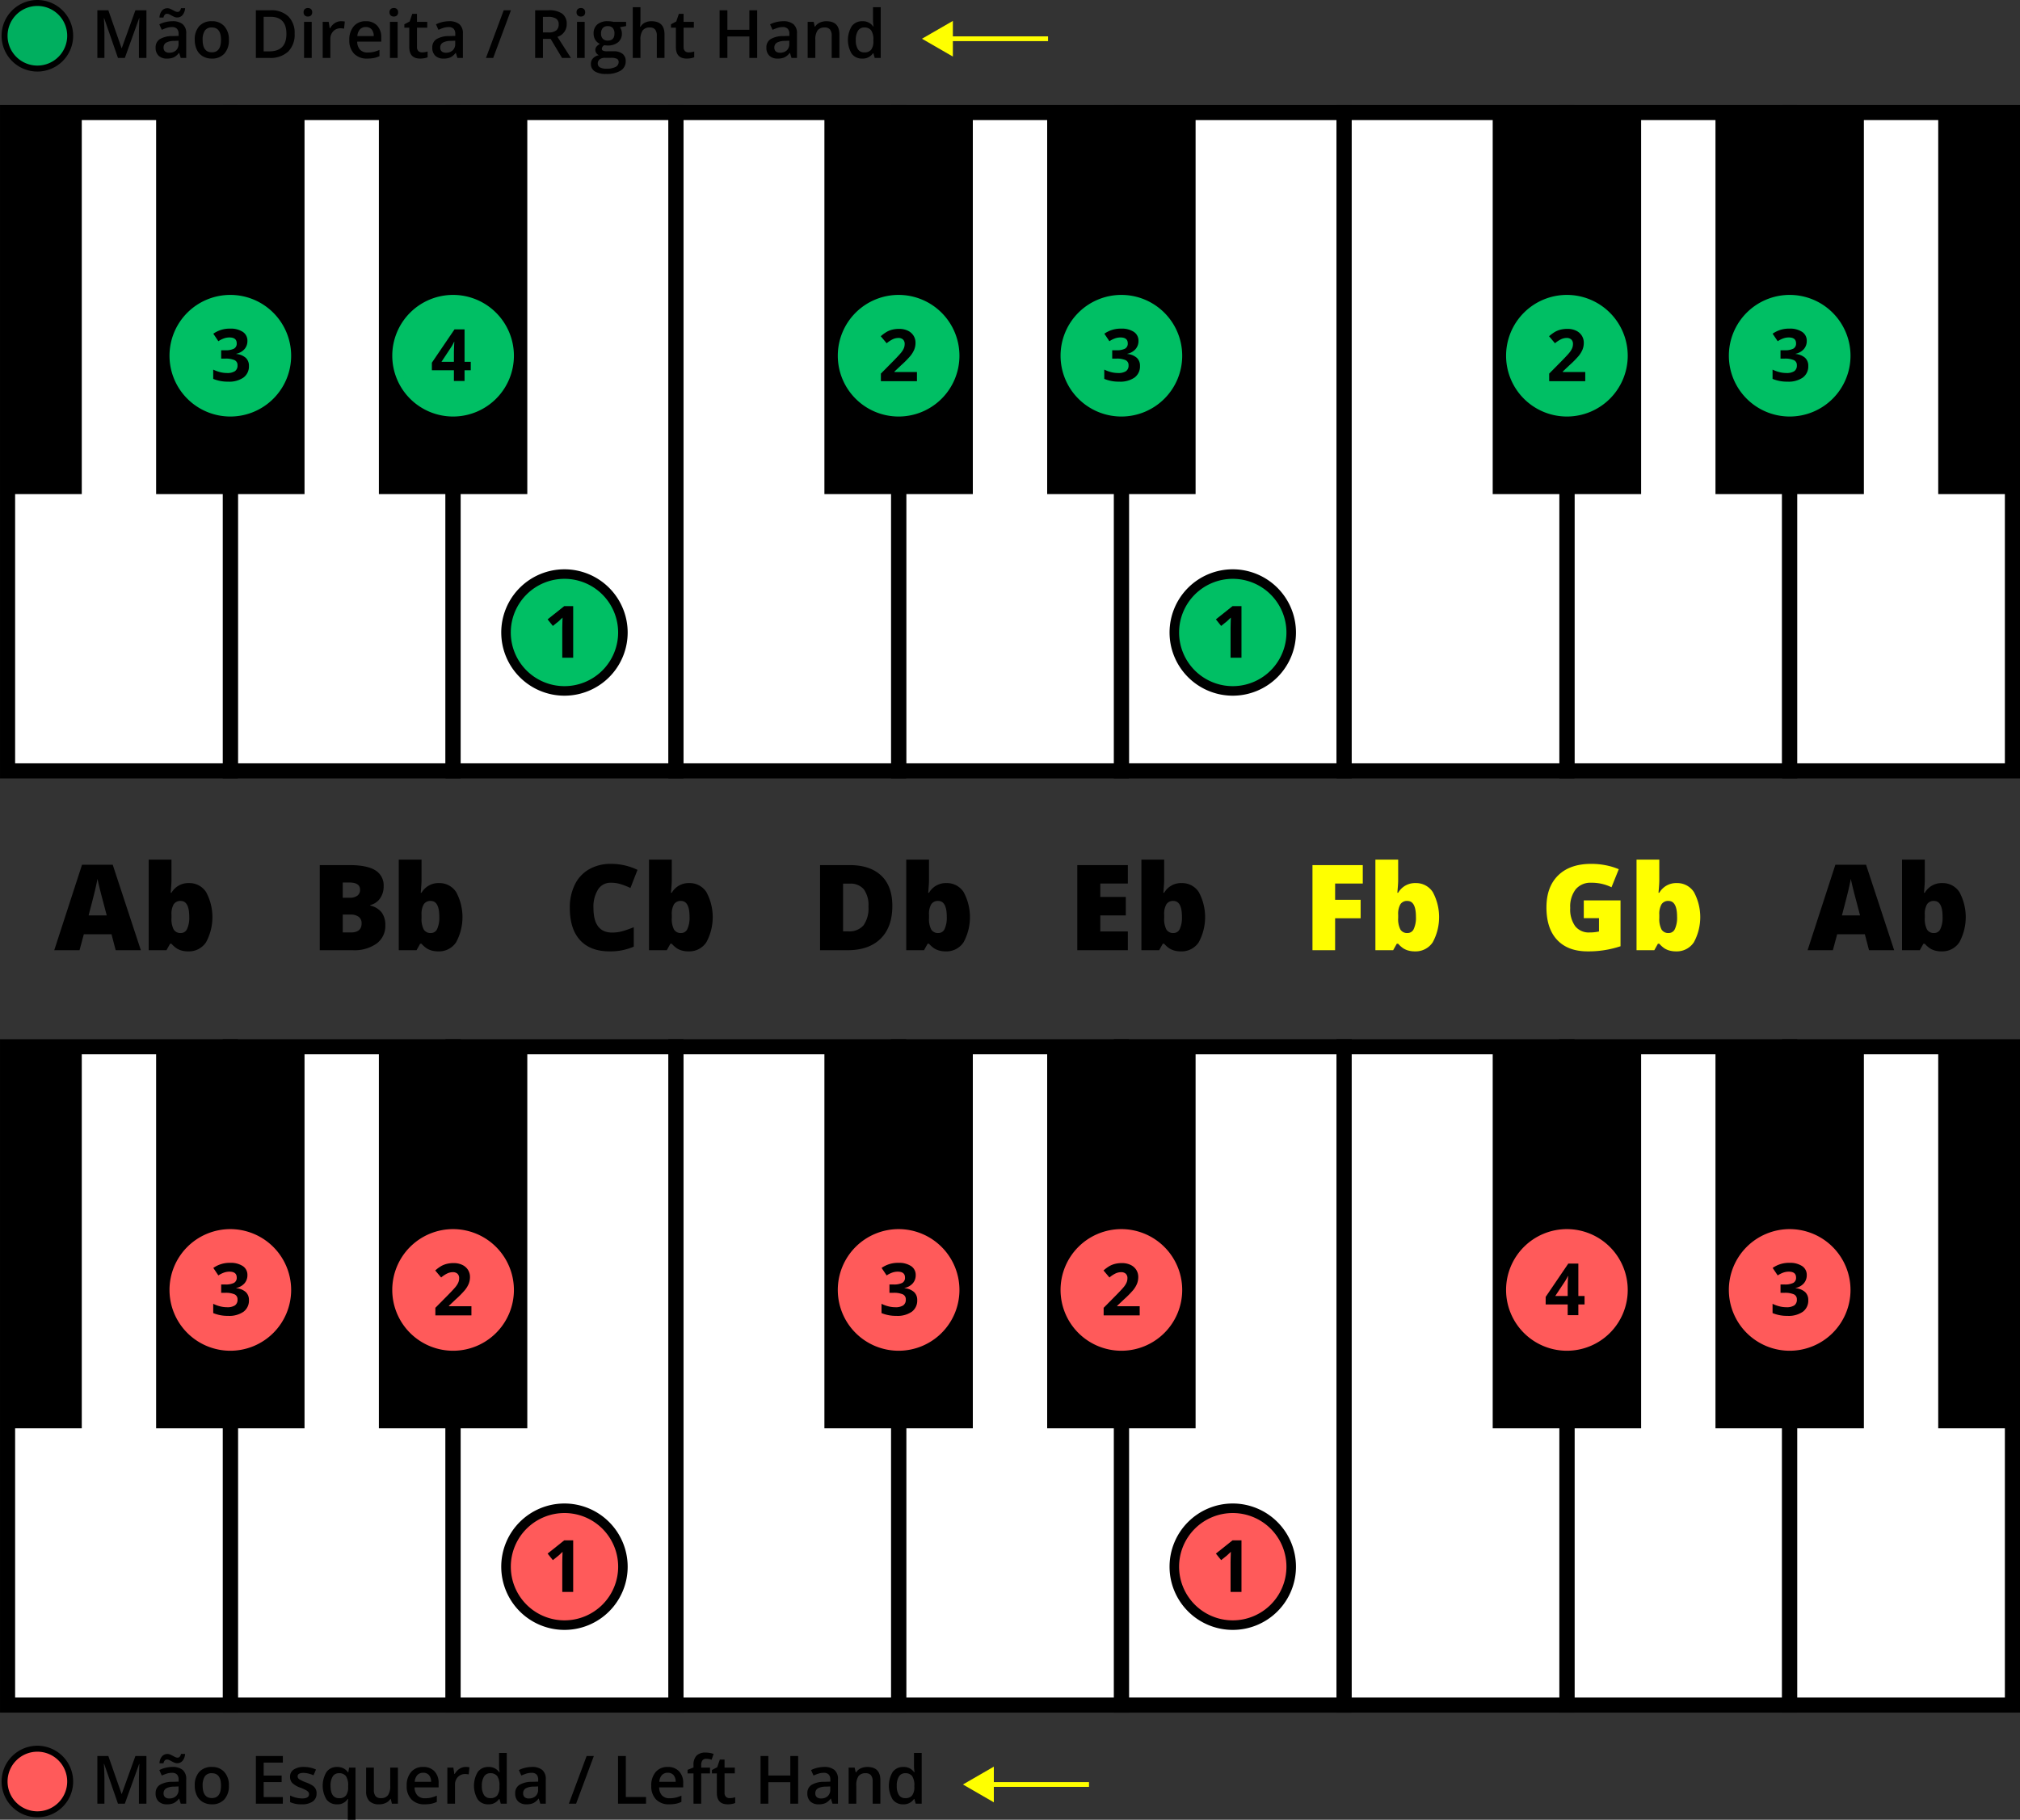
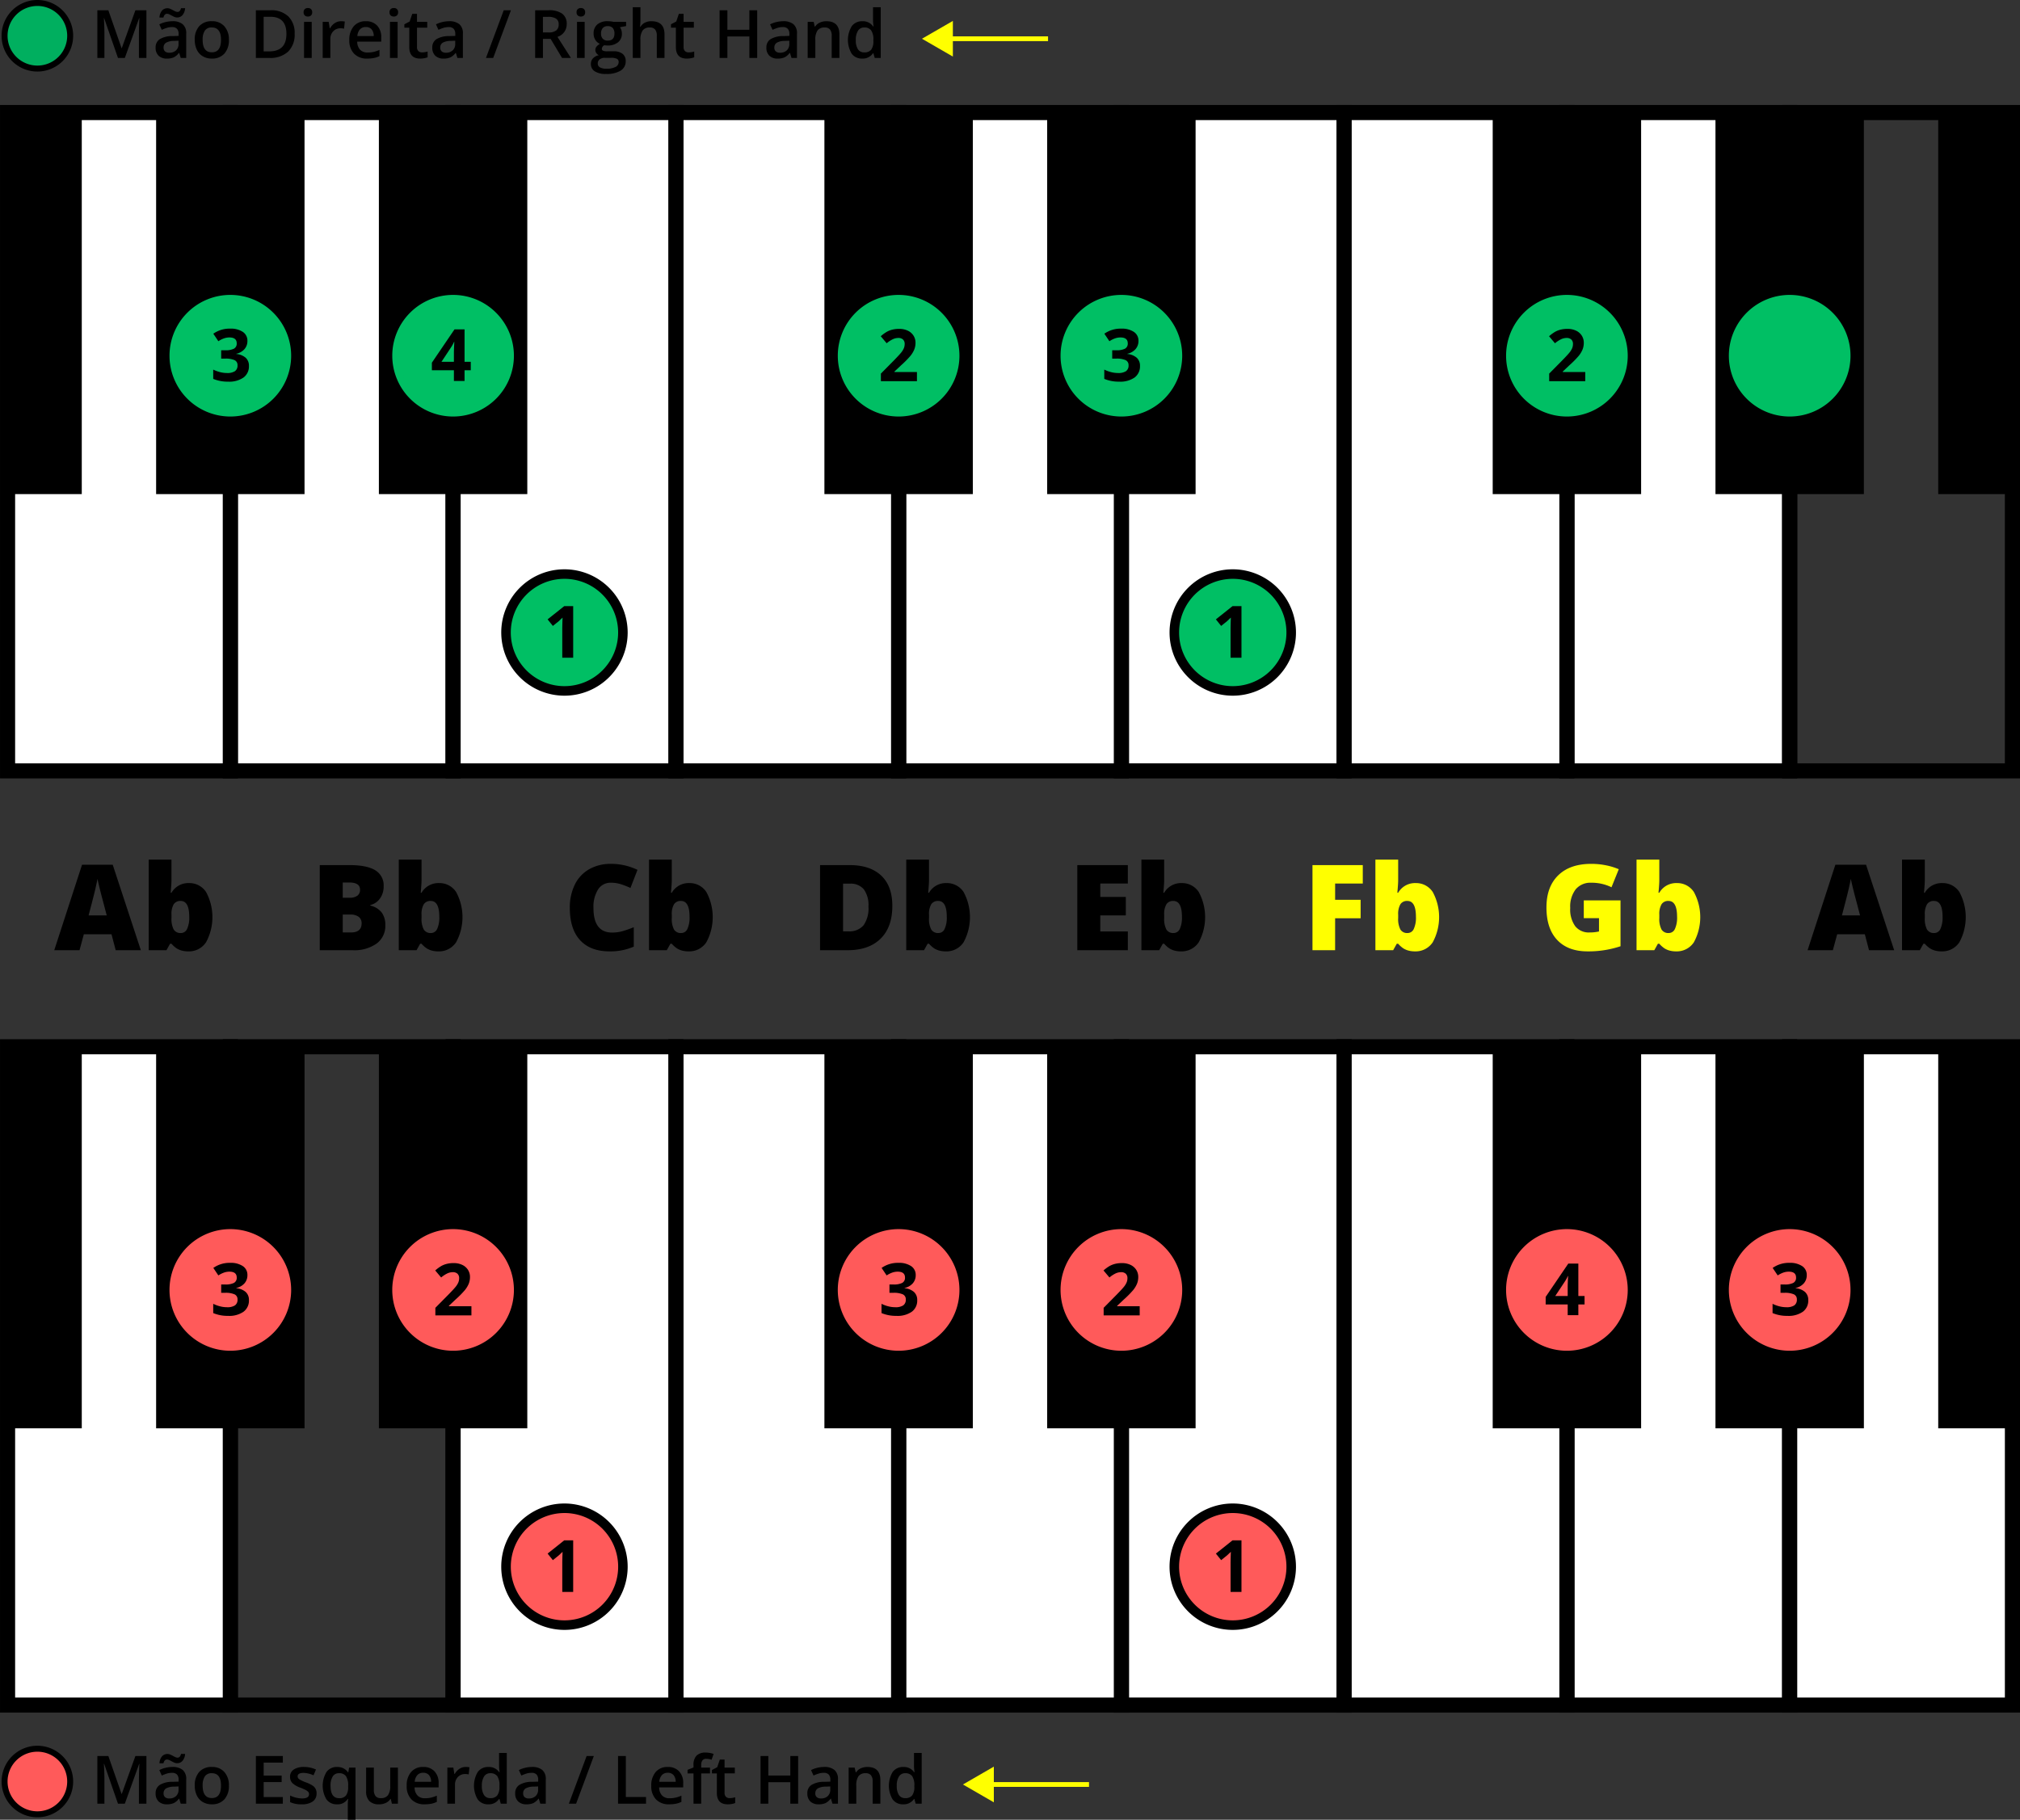
<svg xmlns="http://www.w3.org/2000/svg" width="580" height="522.612">
  <rect width="100%" height="100%" fill="#333333" stroke="none" />
  <g transform="translate(-1357.129 -360.662)">
    <circle cx="9.417" cy="9.417" r="9.417" fill="#ff5a5a" transform="translate(1358.444 862.887)" />
    <path d="M1367.862 863.742a8.561 8.561 0 1 1-8.561 8.561 8.561 8.561 0 0 1 8.561-8.561m0-1.712a10.273 10.273 0 1 0 10.273 10.273 10.285 10.285 0 0 0-10.273-10.273ZM1391 878.667l-3.97-11.432h-.075q.159 2.547.159 4.775v6.657h-2.031v-13.689h3.155l3.8 10.89h.056l3.914-10.89h3.165v13.689h-2.154V871.9q0-1.022.051-2.66t.089-1.985h-.074l-4.111 11.414ZM1409.022 878.667l-.44-1.441h-.075a4.256 4.256 0 0 1-1.507 1.287 4.77 4.77 0 0 1-1.948.342 3.3 3.3 0 0 1-2.384-.824 3.085 3.085 0 0 1-.856-2.332 2.739 2.739 0 0 1 1.189-2.416 6.855 6.855 0 0 1 3.624-.889l1.788-.056v-.553a2.1 2.1 0 0 0-.464-1.484 1.888 1.888 0 0 0-1.436-.491 4.975 4.975 0 0 0-1.527.234 11.562 11.562 0 0 0-1.4.552l-.712-1.573a7.625 7.625 0 0 1 1.845-.669 8.413 8.413 0 0 1 1.891-.23 4.475 4.475 0 0 1 2.982.862 3.372 3.372 0 0 1 1.007 2.706v6.975Zm-1.049-11.62a1.939 1.939 0 0 1-.773-.164c-.253-.109-.5-.23-.744-.365s-.481-.256-.711-.365a1.566 1.566 0 0 0-.665-.164q-.759 0-1.021 1.077h-1.142a3.328 3.328 0 0 1 .725-1.985 2.086 2.086 0 0 1 2.356-.52q.383.164.749.365c.243.135.479.257.706.366a1.529 1.529 0 0 0 .661.164c.492 0 .824-.36.992-1.077h1.171a3.4 3.4 0 0 1-.721 1.961 1.991 1.991 0 0 1-1.583.707Zm-2.228 10.122a2.724 2.724 0 0 0 1.923-.669 2.423 2.423 0 0 0 .727-1.878v-.9l-1.33.056a4.548 4.548 0 0 0-2.262.519 1.579 1.579 0 0 0-.706 1.419 1.379 1.379 0 0 0 .412 1.072 1.766 1.766 0 0 0 1.236.381ZM1422.852 873.471a5.664 5.664 0 0 1-1.3 3.961 4.667 4.667 0 0 1-3.624 1.423 4.963 4.963 0 0 1-2.566-.656 4.3 4.3 0 0 1-1.713-1.882 6.4 6.4 0 0 1-.6-2.846 5.611 5.611 0 0 1 1.293-3.933 4.684 4.684 0 0 1 3.642-1.414 4.562 4.562 0 0 1 3.558 1.447 5.586 5.586 0 0 1 1.31 3.9Zm-7.538 0q0 3.586 2.65 3.586 2.621 0 2.622-3.586 0-3.549-2.64-3.549a2.254 2.254 0 0 0-2.01.918 4.677 4.677 0 0 0-.622 2.631ZM1438.339 878.667h-7.739v-13.689h7.743v1.891h-5.505v3.731h5.159v1.873h-5.159v4.3h5.505ZM1448.021 875.718a2.712 2.712 0 0 1-1.1 2.327 5.292 5.292 0 0 1-3.165.81 7.475 7.475 0 0 1-3.324-.628v-1.9a8.177 8.177 0 0 0 3.4.842q2.031 0 2.032-1.226a.978.978 0 0 0-.224-.656 2.7 2.7 0 0 0-.74-.543 12.964 12.964 0 0 0-1.433-.637 6.62 6.62 0 0 1-2.421-1.385 2.568 2.568 0 0 1-.631-1.8 2.363 2.363 0 0 1 1.071-2.065 5.09 5.09 0 0 1 2.918-.735 8.263 8.263 0 0 1 3.455.74l-.712 1.657a7.688 7.688 0 0 0-2.818-.693q-1.742 0-1.742.993a1 1 0 0 0 .454.824 9.932 9.932 0 0 0 1.981.927 9.1 9.1 0 0 1 1.863.908 2.522 2.522 0 0 1 1.142 2.238ZM1453.873 878.855a3.581 3.581 0 0 1-3.005-1.409 7.658 7.658 0 0 1 .019-7.894 3.632 3.632 0 0 1 3.043-1.428 4.085 4.085 0 0 1 1.745.361 3.67 3.67 0 0 1 1.382 1.184h.075l.243-1.358h1.826v14.963h-2.209v-4.391q0-.413.037-.871c.024-.306.047-.54.066-.7h-.122a3.394 3.394 0 0 1-3.1 1.543Zm.628-1.761a2.332 2.332 0 0 0 1.989-.8 4 4 0 0 0 .6-2.421v-.346a4.724 4.724 0 0 0-.624-2.762 2.33 2.33 0 0 0-2.008-.843 2.02 2.02 0 0 0-1.8.936 4.879 4.879 0 0 0-.618 2.688q.008 3.548 2.46 3.548ZM1469.651 878.667l-.309-1.357h-.112a3.13 3.13 0 0 1-1.307 1.133 4.36 4.36 0 0 1-1.933.412 3.8 3.8 0 0 1-2.809-.937 3.879 3.879 0 0 1-.927-2.837v-6.77h2.219v6.389a2.77 2.77 0 0 0 .487 1.784 1.856 1.856 0 0 0 1.526.595 2.43 2.43 0 0 0 2.036-.829 4.563 4.563 0 0 0 .652-2.776v-5.16h2.209v10.356ZM1479.043 878.855a5.012 5.012 0 0 1-3.779-1.409 5.353 5.353 0 0 1-1.362-3.882 5.87 5.87 0 0 1 1.264-3.989 4.367 4.367 0 0 1 3.474-1.451 4.269 4.269 0 0 1 3.24 1.245 4.765 4.765 0 0 1 1.189 3.428v1.189h-6.9a3.394 3.394 0 0 0 .815 2.317 2.834 2.834 0 0 0 2.163.81 7.945 7.945 0 0 0 1.708-.173 9.03 9.03 0 0 0 1.7-.576v1.789a6.826 6.826 0 0 1-1.629.543 10.008 10.008 0 0 1-1.883.159Zm-.4-9.064a2.207 2.207 0 0 0-1.681.665 3.156 3.156 0 0 0-.753 1.938h4.7a2.871 2.871 0 0 0-.618-1.943 2.116 2.116 0 0 0-1.651-.66ZM1490.822 868.124a5.334 5.334 0 0 1 1.1.094l-.216 2.05a4.161 4.161 0 0 0-.974-.112 2.821 2.821 0 0 0-2.14.861 3.116 3.116 0 0 0-.818 2.238v5.412h-2.2v-10.356h1.723l.29 1.826h.113a4.084 4.084 0 0 1 1.343-1.47 3.193 3.193 0 0 1 1.779-.543ZM1497.33 878.855a3.607 3.607 0 0 1-3.025-1.4 7.7 7.7 0 0 1 .014-7.907 3.64 3.64 0 0 1 3.048-1.419 3.569 3.569 0 0 1 3.109 1.508h.112a13.037 13.037 0 0 1-.159-1.761V864.1h2.21v14.569h-1.723l-.384-1.357h-.1a3.519 3.519 0 0 1-3.102 1.543Zm.59-1.779a2.394 2.394 0 0 0 1.975-.763 4.023 4.023 0 0 0 .637-2.477v-.309a4.644 4.644 0 0 0-.637-2.781 2.364 2.364 0 0 0-1.994-.824 2.024 2.024 0 0 0-1.789.941 4.825 4.825 0 0 0-.627 2.683 4.69 4.69 0 0 0 .609 2.626 2.052 2.052 0 0 0 1.826.904ZM1512.265 878.667l-.441-1.441h-.074a4.258 4.258 0 0 1-1.508 1.287 4.77 4.77 0 0 1-1.948.342 3.3 3.3 0 0 1-2.383-.824 3.084 3.084 0 0 1-.856-2.332 2.739 2.739 0 0 1 1.189-2.416 6.853 6.853 0 0 1 3.623-.889l1.789-.056v-.553a2.1 2.1 0 0 0-.464-1.484 1.889 1.889 0 0 0-1.437-.491 4.968 4.968 0 0 0-1.526.234 11.578 11.578 0 0 0-1.405.552l-.711-1.573a7.616 7.616 0 0 1 1.844-.669 8.428 8.428 0 0 1 1.892-.23 4.472 4.472 0 0 1 2.981.862 3.369 3.369 0 0 1 1.008 2.706v6.975Zm-3.278-1.5a2.727 2.727 0 0 0 1.924-.669 2.426 2.426 0 0 0 .726-1.878v-.9l-1.329.056a4.545 4.545 0 0 0-2.262.519 1.58 1.58 0 0 0-.707 1.419 1.383 1.383 0 0 0 .412 1.072 1.77 1.77 0 0 0 1.236.383ZM1527.639 864.978l-5.093 13.689h-2.079l5.1-13.689ZM1534.587 878.667v-13.689h2.238v11.77h5.8v1.919ZM1549.269 878.855a5.015 5.015 0 0 1-3.779-1.409 5.353 5.353 0 0 1-1.361-3.882 5.871 5.871 0 0 1 1.264-3.989 4.366 4.366 0 0 1 3.474-1.451 4.267 4.267 0 0 1 3.239 1.245 4.765 4.765 0 0 1 1.19 3.428v1.189h-6.9a3.394 3.394 0 0 0 .814 2.317 2.835 2.835 0 0 0 2.163.81 7.937 7.937 0 0 0 1.708-.173 9.036 9.036 0 0 0 1.7-.576v1.789a6.819 6.819 0 0 1-1.63.543 10 10 0 0 1-1.882.159Zm-.4-9.064a2.21 2.21 0 0 0-1.682.665 3.162 3.162 0 0 0-.753 1.938h4.7a2.881 2.881 0 0 0-.618-1.943 2.116 2.116 0 0 0-1.649-.66ZM1560.992 869.978h-2.528v8.689h-2.21v-8.689h-1.7v-1.03l1.7-.674v-.674a3.766 3.766 0 0 1 .862-2.72 3.52 3.52 0 0 1 2.631-.885 7.025 7.025 0 0 1 2.285.384l-.581 1.666a5.1 5.1 0 0 0-1.554-.262 1.267 1.267 0 0 0-1.092.464 2.34 2.34 0 0 0-.341 1.39v.674h2.528ZM1566.611 877.076a5.374 5.374 0 0 0 1.61-.253v1.657a4.344 4.344 0 0 1-.942.267 6.46 6.46 0 0 1-1.193.108q-3.128 0-3.127-3.3v-5.581h-1.414V869l1.517-.805.749-2.191h1.358v2.3h2.949v1.667h-2.949v5.543a1.554 1.554 0 0 0 .4 1.175 1.452 1.452 0 0 0 1.042.387ZM1586.3 878.667h-2.247V872.5h-6.311v6.17h-2.238v-13.692h2.238v5.6h6.311v-5.6h2.247ZM1596.153 878.667l-.441-1.441h-.074a4.259 4.259 0 0 1-1.508 1.287 4.77 4.77 0 0 1-1.948.342 3.3 3.3 0 0 1-2.383-.824 3.085 3.085 0 0 1-.856-2.332 2.739 2.739 0 0 1 1.189-2.416 6.853 6.853 0 0 1 3.623-.889l1.789-.056v-.553a2.1 2.1 0 0 0-.464-1.484 1.889 1.889 0 0 0-1.437-.491 4.969 4.969 0 0 0-1.526.234 11.576 11.576 0 0 0-1.4.552l-.711-1.573a7.6 7.6 0 0 1 1.844-.669 8.428 8.428 0 0 1 1.892-.23 4.472 4.472 0 0 1 2.981.862 3.369 3.369 0 0 1 1.008 2.706v6.975Zm-3.278-1.5a2.727 2.727 0 0 0 1.924-.669 2.426 2.426 0 0 0 .726-1.878v-.9l-1.329.056a4.546 4.546 0 0 0-2.262.519 1.58 1.58 0 0 0-.707 1.419 1.383 1.383 0 0 0 .412 1.072 1.77 1.77 0 0 0 1.236.383ZM1609.908 878.667h-2.21V872.3a2.781 2.781 0 0 0-.483-1.788 1.863 1.863 0 0 0-1.53-.59 2.436 2.436 0 0 0-2.042.824 4.554 4.554 0 0 0-.646 2.762v5.159h-2.2v-10.356h1.723l.309 1.358h.112a3.058 3.058 0 0 1 1.33-1.142 4.458 4.458 0 0 1 1.91-.4q3.726 0 3.727 3.792ZM1616.462 878.855a3.6 3.6 0 0 1-3.024-1.4 7.693 7.693 0 0 1 .013-7.907 3.643 3.643 0 0 1 3.049-1.419 3.567 3.567 0 0 1 3.108 1.508h.113a13.084 13.084 0 0 1-.16-1.761V864.1h2.21v14.569h-1.723l-.384-1.357h-.1a3.519 3.519 0 0 1-3.102 1.543Zm.59-1.779a2.4 2.4 0 0 0 1.976-.763 4.023 4.023 0 0 0 .636-2.477v-.309a4.644 4.644 0 0 0-.636-2.781 2.367 2.367 0 0 0-1.995-.824 2.022 2.022 0 0 0-1.788.941 4.817 4.817 0 0 0-.628 2.683 4.69 4.69 0 0 0 .609 2.626 2.052 2.052 0 0 0 1.826.904Z" />
-     <path fill="#fff" d="M1423.263 661.287h63.962v189.067h-63.962z" />
    <path d="M1489.4 852.525h-68.305v-193.41h68.305Zm-63.962-4.343h59.619V663.458h-59.619Z" />
    <path fill="#fff" d="M1679.11 661.287h63.962v189.067h-63.962z" />
    <path d="M1745.244 852.525h-68.305v-193.41h68.305Zm-63.962-4.343h59.618V663.458h-59.618Z" />
    <path fill="#fff" d="M1807.034 661.287h63.962v189.067h-63.962z" />
    <path d="M1873.168 852.525h-68.3v-193.41h68.3Zm-63.962-4.343h59.618V663.458h-59.618Z" />
    <path fill="#fff" d="M1615.148 661.287h63.962v189.067h-63.962z" />
    <path d="M1681.282 852.525h-68.3v-193.41h68.3Zm-63.962-4.343h59.619V663.458h-59.619Z" />
    <path d="M1657.803 661.287h42.615v109.58h-42.615z" />
    <path fill="#fff" d="M1359.301 661.287h63.962v189.067h-63.962z" />
    <path d="M1425.434 852.525h-68.3v-193.41h68.3Zm-63.961-4.343h59.618V663.458h-59.618Z" />
    <path fill="#fff" d="M1551.186 661.287h63.962v189.067h-63.962z" />
    <path d="M1617.32 852.525h-68.3v-193.41h68.3Zm-63.962-4.343h59.619V663.458h-59.619ZM1401.955 661.287h42.615v109.58h-42.615z" />
    <path fill="#fff" d="M1743.072 661.287h63.962v189.067h-63.962z" />
    <path d="M1809.206 852.525H1740.9v-193.41h68.306Zm-63.962-4.343h59.619V663.458h-59.619Z" />
    <path fill="#fff" d="M1487.225 661.287h63.962v189.067h-63.962z" />
    <path d="M1553.358 852.525h-68.305v-193.41h68.305Zm-63.962-4.343h59.619V663.458H1489.4ZM1785.727 661.287h42.615v109.58h-42.615z" />
    <path d="M1465.917 661.287h42.615v109.58h-42.615zM1593.841 661.287h42.615v109.58h-42.615zM1359.301 661.287h21.307v109.58h-21.307z" />
    <path fill="#fff" d="M1870.996 661.287h63.962v189.067h-63.962z" />
    <path d="M1937.129 852.525h-68.305v-193.41h68.305Zm-63.961-4.343h59.618V663.458h-59.618Z" />
    <path d="M1849.689 661.287h42.615v109.58h-42.615zM1913.65 661.287h21.307v109.58h-21.307z" />
    <circle cx="9.417" cy="9.417" r="9.417" fill="#00af5f" transform="translate(1358.444 361.518)" />
    <path d="M1367.862 362.374a8.561 8.561 0 1 1-8.561 8.561 8.561 8.561 0 0 1 8.561-8.561m0-1.712a10.274 10.274 0 1 0 10.273 10.273 10.285 10.285 0 0 0-10.273-10.273ZM1391 377.3l-3.97-11.433h-.075q.159 2.547.159 4.776v6.657h-2.032v-13.69h3.156l3.8 10.889h.056l3.914-10.889h3.165v13.69h-2.153v-6.77q0-1.02.051-2.659t.089-1.985h-.075l-4.11 11.414ZM1409.021 377.3l-.44-1.442h-.075a4.244 4.244 0 0 1-1.508 1.288 4.763 4.763 0 0 1-1.947.341 3.292 3.292 0 0 1-2.383-.824 3.078 3.078 0 0 1-.857-2.331 2.738 2.738 0 0 1 1.189-2.416 6.858 6.858 0 0 1 3.624-.889l1.788-.057v-.552a2.1 2.1 0 0 0-.463-1.484 1.891 1.891 0 0 0-1.438-.492 5 5 0 0 0-1.526.234 11.508 11.508 0 0 0-1.4.553l-.712-1.573a7.627 7.627 0 0 1 1.845-.67 8.474 8.474 0 0 1 1.891-.229 4.481 4.481 0 0 1 2.982.861 3.373 3.373 0 0 1 1.007 2.706v6.976Zm-1.049-11.62a1.931 1.931 0 0 1-.772-.164q-.379-.164-.745-.365a13.056 13.056 0 0 0-.711-.365 1.563 1.563 0 0 0-.665-.164q-.759 0-1.021 1.077h-1.142a3.331 3.331 0 0 1 .725-1.985 2.013 2.013 0 0 1 1.569-.684 1.989 1.989 0 0 1 .786.164 8.23 8.23 0 0 1 .749.365c.244.135.479.256.707.365a1.529 1.529 0 0 0 .66.164q.739 0 .993-1.077h1.17a3.387 3.387 0 0 1-.721 1.962 1.986 1.986 0 0 1-1.582.706Zm-2.228 10.122a2.728 2.728 0 0 0 1.924-.669 2.432 2.432 0 0 0 .725-1.878v-.9l-1.329.056a4.558 4.558 0 0 0-2.262.52 1.579 1.579 0 0 0-.706 1.419 1.383 1.383 0 0 0 .412 1.072 1.767 1.767 0 0 0 1.236.378ZM1422.851 372.1a5.651 5.651 0 0 1-1.3 3.961 4.664 4.664 0 0 1-3.624 1.423 4.962 4.962 0 0 1-2.565-.655 4.329 4.329 0 0 1-1.714-1.882 6.4 6.4 0 0 1-.6-2.847 5.614 5.614 0 0 1 1.292-3.932 4.686 4.686 0 0 1 3.643-1.414 4.561 4.561 0 0 1 3.558 1.447 5.591 5.591 0 0 1 1.31 3.899Zm-7.538 0q0 3.587 2.65 3.587 2.622 0 2.622-3.587 0-3.547-2.641-3.548a2.249 2.249 0 0 0-2.008.917 4.663 4.663 0 0 0-.623 2.631ZM1441.728 370.323a6.824 6.824 0 0 1-1.882 5.183 7.562 7.562 0 0 1-5.422 1.793h-3.83V363.61h4.233a7 7 0 0 1 5.084 1.76 6.578 6.578 0 0 1 1.817 4.953Zm-2.36.075q0-4.916-4.6-4.916h-1.939v9.935h1.592q4.947 0 4.947-5.017ZM1444.3 364.2a1.216 1.216 0 0 1 .323-.909 1.258 1.258 0 0 1 .922-.318 1.235 1.235 0 0 1 .9.318 1.22 1.22 0 0 1 .323.909 1.2 1.2 0 0 1-.323.884 1.221 1.221 0 0 1-.9.323 1.243 1.243 0 0 1-.922-.323 1.192 1.192 0 0 1-.323-.884Zm2.331 13.1h-2.2v-10.357h2.2ZM1455.033 366.756a5.345 5.345 0 0 1 1.1.093l-.216 2.051a4.148 4.148 0 0 0-.973-.112 2.818 2.818 0 0 0-2.14.861 3.115 3.115 0 0 0-.819 2.238v5.413h-2.2v-10.357h1.723l.29 1.826h.113a4.1 4.1 0 0 1 1.343-1.47 3.2 3.2 0 0 1 1.779-.543ZM1462.571 377.486a5.006 5.006 0 0 1-3.778-1.409 5.346 5.346 0 0 1-1.363-3.881 5.876 5.876 0 0 1 1.264-3.989 4.366 4.366 0 0 1 3.474-1.451 4.269 4.269 0 0 1 3.24 1.245 4.758 4.758 0 0 1 1.189 3.427v1.189h-6.9a3.4 3.4 0 0 0 .815 2.318 2.838 2.838 0 0 0 2.163.81 8.026 8.026 0 0 0 1.709-.173 9.046 9.046 0 0 0 1.7-.576v1.788a6.753 6.753 0 0 1-1.629.543 9.926 9.926 0 0 1-1.884.159Zm-.4-9.063a2.213 2.213 0 0 0-1.681.664 3.173 3.173 0 0 0-.753 1.939h4.7a2.86 2.86 0 0 0-.618-1.943 2.115 2.115 0 0 0-1.651-.66ZM1468.966 364.2a1.22 1.22 0 0 1 .323-.909 1.262 1.262 0 0 1 .923-.318 1.115 1.115 0 0 1 1.226 1.227 1.2 1.2 0 0 1-.323.884 1.219 1.219 0 0 1-.9.323 1.248 1.248 0 0 1-.923-.323 1.2 1.2 0 0 1-.326-.884Zm2.332 13.1h-2.2v-10.357h2.2ZM1478.3 375.707a5.368 5.368 0 0 0 1.61-.252v1.657a4.452 4.452 0 0 1-.941.267 6.553 6.553 0 0 1-1.194.107q-3.127 0-3.127-3.295v-5.581h-1.414v-.974l1.517-.8.749-2.191h1.358v2.3h2.949v1.667h-2.949v5.543a1.553 1.553 0 0 0 .4 1.175 1.448 1.448 0 0 0 1.042.377ZM1488.461 377.3l-.44-1.442h-.075a4.25 4.25 0 0 1-1.507 1.288 4.772 4.772 0 0 1-1.948.341 3.292 3.292 0 0 1-2.383-.824 3.082 3.082 0 0 1-.857-2.331 2.738 2.738 0 0 1 1.189-2.416 6.861 6.861 0 0 1 3.624-.889l1.788-.057v-.552a2.1 2.1 0 0 0-.463-1.484 1.891 1.891 0 0 0-1.437-.492 5 5 0 0 0-1.527.234 11.5 11.5 0 0 0-1.4.553l-.712-1.573a7.641 7.641 0 0 1 1.845-.67 8.474 8.474 0 0 1 1.891-.229 4.483 4.483 0 0 1 2.983.861 3.376 3.376 0 0 1 1.006 2.706v6.976Zm-3.277-1.5a2.728 2.728 0 0 0 1.924-.669 2.429 2.429 0 0 0 .726-1.878v-.9l-1.33.056a4.55 4.55 0 0 0-2.261.52 1.578 1.578 0 0 0-.707 1.419 1.383 1.383 0 0 0 .412 1.072 1.767 1.767 0 0 0 1.236.38ZM1503.836 363.61l-5.094 13.689h-2.078l5.1-13.689ZM1513.022 371.831v5.469h-2.238v-13.69h3.867a6.359 6.359 0 0 1 3.923.992 3.566 3.566 0 0 1 1.274 3 3.745 3.745 0 0 1-2.66 3.642l3.868 6.058h-2.547l-3.278-5.468Zm0-1.854h1.554a3.544 3.544 0 0 0 2.266-.581 2.106 2.106 0 0 0 .7-1.723 1.855 1.855 0 0 0-.758-1.666 4.162 4.162 0 0 0-2.285-.506h-1.479ZM1522.675 364.2a1.216 1.216 0 0 1 .324-.909 1.258 1.258 0 0 1 .922-.318 1.232 1.232 0 0 1 .9.318 1.216 1.216 0 0 1 .323.909 1.191 1.191 0 0 1-.323.884 1.219 1.219 0 0 1-.9.323 1.243 1.243 0 0 1-.922-.323 1.192 1.192 0 0 1-.324-.884Zm2.332 13.1h-2.2v-10.357h2.2ZM1536.9 366.943v1.208l-1.77.328a2.883 2.883 0 0 1 .4.8 3.205 3.205 0 0 1 .159 1.011 3.1 3.1 0 0 1-1.1 2.519 4.623 4.623 0 0 1-3.043.918 4.926 4.926 0 0 1-.9-.075 1.237 1.237 0 0 0-.712 1.03.571.571 0 0 0 .333.533 2.863 2.863 0 0 0 1.222.178h1.807a4.018 4.018 0 0 1 2.6.731 2.572 2.572 0 0 1 .889 2.107 3.065 3.065 0 0 1-1.451 2.715 7.64 7.64 0 0 1-4.195.955 5.78 5.78 0 0 1-3.23-.749 2.422 2.422 0 0 1-1.115-2.135 2.275 2.275 0 0 1 .6-1.606 3.232 3.232 0 0 1 1.69-.9 1.658 1.658 0 0 1-.725-.6 1.522 1.522 0 0 1-.286-.876 1.5 1.5 0 0 1 .328-.983 3.775 3.775 0 0 1 .974-.8 2.879 2.879 0 0 1-1.306-1.128 3.32 3.32 0 0 1-.5-1.831 3.283 3.283 0 0 1 1.062-2.612 4.47 4.47 0 0 1 3.029-.927 7.319 7.319 0 0 1 .923.061 6.036 6.036 0 0 1 .725.126Zm-8.137 11.967a1.211 1.211 0 0 0 .641 1.1 3.526 3.526 0 0 0 1.8.384 5.454 5.454 0 0 0 2.678-.515 1.545 1.545 0 0 0 .88-1.367 1.028 1.028 0 0 0-.482-.96 3.885 3.885 0 0 0-1.794-.285h-1.666a2.338 2.338 0 0 0-1.5.445 1.458 1.458 0 0 0-.558 1.198Zm.945-8.615a2.086 2.086 0 0 0 .5 1.5 1.894 1.894 0 0 0 1.438.525q1.909 0 1.91-2.041a2.315 2.315 0 0 0-.473-1.559 1.794 1.794 0 0 0-1.437-.548 1.853 1.853 0 0 0-1.447.543 2.28 2.28 0 0 0-.492 1.585ZM1547.929 377.3h-2.21v-6.367a2.782 2.782 0 0 0-.482-1.788 1.863 1.863 0 0 0-1.531-.59 2.432 2.432 0 0 0-2.037.828 4.568 4.568 0 0 0-.65 2.777v5.14h-2.2v-14.57h2.2v3.7a17.261 17.261 0 0 1-.113 1.9h.141a3.047 3.047 0 0 1 1.25-1.161 4.021 4.021 0 0 1 1.868-.412q3.763 0 3.764 3.792ZM1554.849 375.707a5.368 5.368 0 0 0 1.61-.252v1.657a4.452 4.452 0 0 1-.941.267 6.553 6.553 0 0 1-1.194.107q-3.127 0-3.127-3.295v-5.581h-1.414v-.974l1.517-.8.749-2.191h1.358v2.3h2.949v1.667h-2.949v5.543a1.553 1.553 0 0 0 .4 1.175 1.448 1.448 0 0 0 1.042.377ZM1574.54 377.3h-2.247v-6.17h-6.311v6.17h-2.238v-13.69h2.238v5.6h6.311v-5.6h2.247ZM1584.391 377.3l-.441-1.442h-.074a4.244 4.244 0 0 1-1.508 1.288 4.768 4.768 0 0 1-1.948.341 3.294 3.294 0 0 1-2.383-.824 3.082 3.082 0 0 1-.856-2.331 2.738 2.738 0 0 1 1.189-2.416 6.855 6.855 0 0 1 3.624-.889l1.788-.057v-.552a2.1 2.1 0 0 0-.464-1.484 1.889 1.889 0 0 0-1.437-.492 5 5 0 0 0-1.526.234 11.6 11.6 0 0 0-1.405.553l-.711-1.573a7.634 7.634 0 0 1 1.844-.67 8.489 8.489 0 0 1 1.892-.229 4.481 4.481 0 0 1 2.982.861 3.373 3.373 0 0 1 1.007 2.706v6.976Zm-3.278-1.5a2.729 2.729 0 0 0 1.925-.669 2.432 2.432 0 0 0 .725-1.878v-.9l-1.329.056a4.558 4.558 0 0 0-2.262.52 1.58 1.58 0 0 0-.707 1.419 1.383 1.383 0 0 0 .412 1.072 1.771 1.771 0 0 0 1.236.38ZM1598.146 377.3h-2.21v-6.367a2.787 2.787 0 0 0-.482-1.788 1.863 1.863 0 0 0-1.531-.59 2.436 2.436 0 0 0-2.042.824 4.554 4.554 0 0 0-.646 2.762v5.159h-2.2v-10.357h1.723l.309 1.358h.112a3.066 3.066 0 0 1 1.33-1.143 4.457 4.457 0 0 1 1.91-.4q3.726 0 3.727 3.792ZM1604.7 377.486a3.605 3.605 0 0 1-3.024-1.4 7.7 7.7 0 0 1 .014-7.908 3.642 3.642 0 0 1 3.048-1.418 3.569 3.569 0 0 1 3.108 1.507h.113a13.075 13.075 0 0 1-.16-1.76v-3.777h2.21v14.57h-1.723l-.384-1.358h-.1a3.518 3.518 0 0 1-3.102 1.544Zm.59-1.779a2.4 2.4 0 0 0 1.976-.763 4.014 4.014 0 0 0 .636-2.476v-.309a4.645 4.645 0 0 0-.636-2.781 2.365 2.365 0 0 0-1.995-.824 2.021 2.021 0 0 0-1.788.941 4.812 4.812 0 0 0-.628 2.682 4.7 4.7 0 0 0 .609 2.627 2.054 2.054 0 0 0 1.826.903Z" />
    <path fill="#fff" d="M1423.263 392.984h63.962v189.067h-63.962z" />
    <path d="M1489.4 584.223h-68.305v-193.41h68.305Zm-63.962-4.344h59.619V395.155h-59.619Z" />
    <path fill="#fff" d="M1679.11 392.984h63.962v189.067h-63.962z" />
    <path d="M1745.244 584.223h-68.305v-193.41h68.305Zm-63.962-4.344h59.618V395.155h-59.618Z" />
    <path fill="#fff" d="M1807.034 392.984h63.962v189.067h-63.962z" />
    <path d="M1873.168 584.223h-68.3v-193.41h68.3Zm-63.962-4.344h59.618V395.155h-59.618Z" />
    <path fill="#fff" d="M1615.148 392.984h63.962v189.067h-63.962z" />
    <path d="M1681.282 584.223h-68.3v-193.41h68.3Zm-63.962-4.344h59.619V395.155h-59.619Z" />
    <path d="M1657.803 392.984h42.615v109.58h-42.615z" />
    <path fill="#fff" d="M1359.301 392.984h63.962v189.067h-63.962z" />
    <path d="M1425.434 584.223h-68.3v-193.41h68.3Zm-63.961-4.344h59.618V395.155h-59.618Z" />
    <path fill="#fff" d="M1551.186 392.984h63.962v189.067h-63.962z" />
    <path d="M1617.32 584.223h-68.3v-193.41h68.3Zm-63.962-4.344h59.619V395.155h-59.619ZM1401.955 392.984h42.615v109.58h-42.615z" />
    <path fill="#fff" d="M1743.072 392.984h63.962v189.067h-63.962z" />
    <path d="M1809.206 584.223H1740.9v-193.41h68.306Zm-63.962-4.344h59.619V395.155h-59.619Z" />
    <path fill="#fff" d="M1487.225 392.984h63.962v189.067h-63.962z" />
    <path d="M1553.358 584.223h-68.305v-193.41h68.305Zm-63.962-4.344h59.619V395.155H1489.4ZM1785.727 392.984h42.615v109.58h-42.615z" />
    <path d="M1465.917 392.984h42.615v109.58h-42.615zM1593.841 392.984h42.615v109.58h-42.615zM1359.301 392.984h21.307v109.58h-21.307z" />
-     <path fill="#fff" d="M1870.996 392.984h63.962v189.067h-63.962z" />
    <path d="M1937.129 584.223h-68.305v-193.41h68.305Zm-63.961-4.344h59.618V395.155h-59.618Z" />
    <path d="M1849.689 392.984h42.615v109.58h-42.615zM1913.65 392.984h21.307v109.58h-21.307zM1893.778 633.557l-1.2-4.581h-7.943l-1.237 4.581h-7.257l7.976-24.546h8.812l8.071 24.546Zm-2.575-10-1.053-4.013q-.367-1.336-.9-3.461t-.693-3.043q-.151.853-.594 2.809t-1.963 7.709ZM1914.83 614.278a5.693 5.693 0 0 1 4.907 2.592 15.147 15.147 0 0 1-.016 14.405 5.87 5.87 0 0 1-5.092 2.617 7.048 7.048 0 0 1-1.873-.226 5.5 5.5 0 0 1-1.462-.627 7.624 7.624 0 0 1-1.5-1.338h-.4l-1.036 1.856h-5.1V607.54h6.538v5.886q0 1.053-.234 3.628h.234a5.577 5.577 0 0 1 5.033-2.776Zm-2.391 5.134a2.237 2.237 0 0 0-2.007.953 5.5 5.5 0 0 0-.635 2.993v.919a6.542 6.542 0 0 0 .635 3.336 2.26 2.26 0 0 0 2.073 1.012 1.929 1.929 0 0 0 1.773-1.179 7.681 7.681 0 0 0 .619-3.47q.003-4.565-2.458-4.564Z" />
    <path fill="#ff0" d="M1811.877 619.244h10.551v13.176a29 29 0 0 1-9.447 1.472q-5.652 0-8.737-3.278t-3.084-9.346q0-5.919 3.377-9.213t9.464-3.294a21 21 0 0 1 4.355.434 18.484 18.484 0 0 1 3.571 1.1l-2.09 5.183a12.938 12.938 0 0 0-5.8-1.3 5.517 5.517 0 0 0-4.473 1.882 8.141 8.141 0 0 0-1.579 5.375 8.237 8.237 0 0 0 1.43 5.225 4.954 4.954 0 0 0 4.121 1.8 12.082 12.082 0 0 0 2.709-.285v-3.829h-4.365ZM1838.6 614.278a5.692 5.692 0 0 1 4.907 2.592 15.14 15.14 0 0 1-.016 14.405 5.87 5.87 0 0 1-5.092 2.617 7.034 7.034 0 0 1-1.872-.226 5.507 5.507 0 0 1-1.463-.627 7.68 7.68 0 0 1-1.5-1.338h-.4l-1.037 1.856h-5.1V607.54h6.538v5.886q0 1.053-.234 3.628h.234a5.577 5.577 0 0 1 5.033-2.776Zm-2.391 5.134a2.235 2.235 0 0 0-2.006.953 5.494 5.494 0 0 0-.636 2.993v.919a6.53 6.53 0 0 0 .636 3.336 2.259 2.259 0 0 0 2.073 1.012 1.928 1.928 0 0 0 1.772-1.179 7.681 7.681 0 0 0 .619-3.47q-.003-4.565-2.461-4.564ZM1740.477 633.557h-6.5v-24.445h14.446v5.3h-7.942v4.665h7.324v5.3h-7.324ZM1763.618 614.278a5.7 5.7 0 0 1 4.908 2.592 15.147 15.147 0 0 1-.016 14.405 5.872 5.872 0 0 1-5.092 2.617 7.046 7.046 0 0 1-1.873-.226 5.52 5.52 0 0 1-1.463-.627 7.648 7.648 0 0 1-1.5-1.338h-.4l-1.036 1.856h-5.1V607.54h6.538v5.886q0 1.053-.235 3.628h.235a5.577 5.577 0 0 1 5.032-2.776Zm-2.391 5.134a2.235 2.235 0 0 0-2.006.953 5.5 5.5 0 0 0-.635 2.993v.919a6.543 6.543 0 0 0 .635 3.336 2.259 2.259 0 0 0 2.073 1.012 1.931 1.931 0 0 0 1.773-1.179 7.682 7.682 0 0 0 .618-3.47q0-4.565-2.458-4.564Z" />
    <path d="M1680.965 633.557h-14.513v-24.445h14.513v5.3h-7.909v3.846h7.324v5.3h-7.324v4.615h7.909ZM1696.432 614.278a5.692 5.692 0 0 1 4.907 2.592 15.147 15.147 0 0 1-.016 14.405 5.869 5.869 0 0 1-5.092 2.617 7.048 7.048 0 0 1-1.873-.226 5.5 5.5 0 0 1-1.462-.627 7.621 7.621 0 0 1-1.5-1.338h-.4l-1.036 1.856h-5.1V607.54h6.538v5.886q0 1.053-.234 3.628h.234a5.577 5.577 0 0 1 5.033-2.776Zm-2.391 5.134a2.237 2.237 0 0 0-2.007.953 5.5 5.5 0 0 0-.635 2.993v.919a6.541 6.541 0 0 0 .635 3.336 2.26 2.26 0 0 0 2.074 1.012 1.929 1.929 0 0 0 1.772-1.179 7.681 7.681 0 0 0 .619-3.47q.001-4.565-2.458-4.564ZM1613.344 620.816q0 6.12-3.369 9.431t-9.473 3.31h-7.909v-24.445h8.461q5.885 0 9.088 3.009t3.202 8.695Zm-6.856.234a7.769 7.769 0 0 0-1.329-4.982 4.918 4.918 0 0 0-4.038-1.622h-1.921v13.694h1.471a5.331 5.331 0 0 0 4.415-1.747 8.445 8.445 0 0 0 1.402-5.343ZM1628.91 614.278a5.7 5.7 0 0 1 4.908 2.592 15.147 15.147 0 0 1-.016 14.405 5.871 5.871 0 0 1-5.092 2.617 7.048 7.048 0 0 1-1.873-.226 5.52 5.52 0 0 1-1.463-.627 7.648 7.648 0 0 1-1.5-1.338h-.4l-1.036 1.856h-5.1V607.54h6.538v5.886q0 1.053-.235 3.628h.235a5.577 5.577 0 0 1 5.032-2.776Zm-2.391 5.134a2.235 2.235 0 0 0-2.006.953 5.5 5.5 0 0 0-.635 2.993v.919a6.543 6.543 0 0 0 .635 3.336 2.259 2.259 0 0 0 2.073 1.012 1.931 1.931 0 0 0 1.773-1.179 7.682 7.682 0 0 0 .618-3.47q0-4.565-2.458-4.564ZM1532.53 614.178a4.212 4.212 0 0 0-3.679 1.931 9.326 9.326 0 0 0-1.321 5.326q0 7.056 5.367 7.056a11.033 11.033 0 0 0 3.144-.451 31.415 31.415 0 0 0 3.06-1.087v5.584a16.935 16.935 0 0 1-6.923 1.355q-5.535 0-8.486-3.211t-2.951-9.28a14.8 14.8 0 0 1 1.43-6.671 10.219 10.219 0 0 1 4.114-4.422 12.406 12.406 0 0 1 6.311-1.547 17.394 17.394 0 0 1 7.575 1.722l-2.023 5.2a22.883 22.883 0 0 0-2.709-1.07 9.462 9.462 0 0 0-2.909-.435ZM1555.052 614.278a5.692 5.692 0 0 1 4.907 2.592 15.139 15.139 0 0 1-.016 14.405 5.869 5.869 0 0 1-5.091 2.617 7.043 7.043 0 0 1-1.873-.226 5.507 5.507 0 0 1-1.463-.627 7.68 7.68 0 0 1-1.5-1.338h-.4l-1.037 1.856h-5.1V607.54h6.537v5.886q0 1.053-.234 3.628h.234a5.577 5.577 0 0 1 5.033-2.776Zm-2.391 5.134a2.235 2.235 0 0 0-2.006.953 5.5 5.5 0 0 0-.636 2.993v.919a6.539 6.539 0 0 0 .636 3.336 2.259 2.259 0 0 0 2.073 1.012 1.928 1.928 0 0 0 1.772-1.179 7.681 7.681 0 0 0 .619-3.47q0-4.565-2.458-4.564ZM1448.94 609.112h8.527q4.983 0 7.4 1.479a5.018 5.018 0 0 1 2.416 4.607 5.824 5.824 0 0 1-1.053 3.511 4.7 4.7 0 0 1-2.776 1.873v.167a5.69 5.69 0 0 1 3.294 2.007 6.054 6.054 0 0 1 1.02 3.645 6.244 6.244 0 0 1-2.5 5.242 10.946 10.946 0 0 1-6.813 1.914h-9.514Zm6.6 9.38h1.99a3.6 3.6 0 0 0 2.2-.585 2.04 2.04 0 0 0 .777-1.739q0-2.057-3.11-2.057h-1.856Zm0 4.832v5.134h2.325q3.093 0 3.093-2.609a2.247 2.247 0 0 0-.827-1.873 3.82 3.82 0 0 0-2.4-.652ZM1483.2 614.278a5.7 5.7 0 0 1 4.908 2.592 15.143 15.143 0 0 1-.017 14.405 5.869 5.869 0 0 1-5.091 2.617 7.043 7.043 0 0 1-1.873-.226 5.524 5.524 0 0 1-1.463-.627 7.68 7.68 0 0 1-1.5-1.338h-.4l-1.037 1.856h-5.1V607.54h6.537v5.886q0 1.053-.234 3.628h.234a5.58 5.58 0 0 1 5.033-2.776Zm-2.391 5.134a2.235 2.235 0 0 0-2.006.953 5.5 5.5 0 0 0-.636 2.993v.919a6.541 6.541 0 0 0 .636 3.336 2.259 2.259 0 0 0 2.073 1.012 1.931 1.931 0 0 0 1.773-1.179 7.683 7.683 0 0 0 .618-3.47q0-4.565-2.458-4.564ZM1390.347 633.557l-1.2-4.581h-7.947l-1.237 4.581h-7.257l7.976-24.546h8.812l8.076 24.546Zm-2.575-10-1.053-4.013q-.367-1.336-.9-3.461t-.693-3.043q-.151.853-.594 2.809t-1.965 7.708ZM1411.4 614.278a5.692 5.692 0 0 1 4.907 2.592 15.147 15.147 0 0 1-.016 14.405 5.87 5.87 0 0 1-5.092 2.617 7.048 7.048 0 0 1-1.873-.226 5.5 5.5 0 0 1-1.462-.627 7.621 7.621 0 0 1-1.5-1.338h-.4l-1.037 1.856h-5.1V607.54h6.538v5.886q0 1.053-.234 3.628h.234a5.577 5.577 0 0 1 5.033-2.776Zm-2.391 5.134a2.237 2.237 0 0 0-2.007.953 5.5 5.5 0 0 0-.635 2.993v.919a6.542 6.542 0 0 0 .635 3.336 2.26 2.26 0 0 0 2.074 1.012 1.929 1.929 0 0 0 1.772-1.179 7.681 7.681 0 0 0 .619-3.47q-.001-4.565-2.459-4.564Z" />
    <path fill="#fff" d="M1633.617 873.157h36.197" />
    <path fill="#ff0" d="M1640.989 872.472h28.826v1.37h-28.826z" />
    <path fill="#ff0" d="m1642.488 878.28-8.871-5.122 8.871-5.123Z" />
    <circle cx="16.437" cy="16.437" r="16.437" fill="#ff5a5a" transform="translate(1854.558 714.686)" />
    <path fill="#ff5a5a" d="M1871 715.714a15.41 15.41 0 1 1-15.41 15.41 15.41 15.41 0 0 1 15.41-15.41m0-2.055a17.465 17.465 0 1 0 17.464 17.465A17.484 17.484 0 0 0 1871 713.659Z" />
    <path d="M1875.9 726.87a3.487 3.487 0 0 1-.84 2.361 4.368 4.368 0 0 1-2.361 1.338v.06a4.723 4.723 0 0 1 2.715 1.09 3.05 3.05 0 0 1 .922 2.335 3.956 3.956 0 0 1-1.55 3.329 7.146 7.146 0 0 1-4.428 1.19 10.745 10.745 0 0 1-4.276-.8v-2.665a9.6 9.6 0 0 0 1.9.709 7.945 7.945 0 0 0 2.046.274 3.979 3.979 0 0 0 2.291-.527 1.936 1.936 0 0 0 .739-1.692 1.526 1.526 0 0 0-.851-1.479 6.289 6.289 0 0 0-2.716-.436h-1.124v-2.4h1.145a5.32 5.32 0 0 0 2.518-.452 1.628 1.628 0 0 0 .8-1.545q0-1.682-2.109-1.682a4.8 4.8 0 0 0-1.484.244 7.251 7.251 0 0 0-1.676.84l-1.45-2.158a8.056 8.056 0 0 1 4.834-1.459 6.245 6.245 0 0 1 3.632.932 2.99 2.99 0 0 1 1.323 2.593Z" />
    <circle cx="16.437" cy="16.437" r="16.437" fill="#ff5a5a" transform="translate(1790.597 714.686)" />
    <path fill="#ff5a5a" d="M1807.034 715.714a15.41 15.41 0 1 1-15.41 15.41 15.41 15.41 0 0 1 15.41-15.41m0-2.055a17.465 17.465 0 1 0 17.464 17.465 17.484 17.484 0 0 0-17.464-17.465Z" />
    <path d="M1812.1 735.3h-1.783v3.07h-3.06v-3.07h-6.323v-2.179l6.495-9.564h2.888v9.311h1.783Zm-4.843-2.432v-2.513q0-.629.05-1.824c.035-.8.061-1.26.082-1.388h-.082a11.331 11.331 0 0 1-.9 1.621l-2.716 4.1Z" />
    <circle cx="16.779" cy="16.779" r="16.779" fill="#ff5a5a" transform="translate(1694.312 793.831)" />
    <path d="M1711.091 795.2a15.41 15.41 0 1 1-15.41 15.409 15.409 15.409 0 0 1 15.41-15.409m0-2.74a18.15 18.15 0 1 0 18.149 18.149 18.17 18.17 0 0 0-18.149-18.149Z" />
    <path d="M1713.592 817.859h-3.131v-8.573l.03-1.408.051-1.54q-.78.78-1.084 1.023l-1.7 1.368-1.51-1.885 4.772-3.8h2.574Z" />
    <circle cx="16.437" cy="16.437" r="16.437" fill="#ff5a5a" transform="translate(1662.673 714.686)" />
    <path fill="#ff5a5a" d="M1679.11 715.714a15.41 15.41 0 1 1-15.409 15.41 15.41 15.41 0 0 1 15.409-15.41m0-2.055a17.465 17.465 0 1 0 17.465 17.465 17.484 17.484 0 0 0-17.465-17.465Z" />
    <path d="M1684.373 738.437h-10.355v-2.178l3.718-3.76q1.653-1.691 2.159-2.345a5.161 5.161 0 0 0 .729-1.212 3.073 3.073 0 0 0 .223-1.155 1.685 1.685 0 0 0-.491-1.327 1.908 1.908 0 0 0-1.312-.436 3.764 3.764 0 0 0-1.672.4 8.572 8.572 0 0 0-1.692 1.125l-1.7-2.017a11.122 11.122 0 0 1 1.813-1.318 6.663 6.663 0 0 1 1.571-.592 8.017 8.017 0 0 1 1.9-.207 5.637 5.637 0 0 1 2.452.506 3.916 3.916 0 0 1 1.652 1.418 3.776 3.776 0 0 1 .587 2.088 5.125 5.125 0 0 1-.359 1.92 7.379 7.379 0 0 1-1.115 1.839 27.381 27.381 0 0 1-2.66 2.685l-1.905 1.794v.142h6.454Z" />
    <circle cx="16.437" cy="16.437" r="16.437" fill="#ff5a5a" transform="translate(1598.711 714.686)" />
    <path fill="#ff5a5a" d="M1615.148 715.714a15.41 15.41 0 1 1-15.409 15.41 15.41 15.41 0 0 1 15.409-15.41m0-2.055a17.465 17.465 0 1 0 17.465 17.465 17.484 17.484 0 0 0-17.465-17.465Z" />
    <path d="M1620.055 726.87a3.483 3.483 0 0 1-.841 2.361 4.36 4.36 0 0 1-2.361 1.338v.06a4.726 4.726 0 0 1 2.716 1.09 3.054 3.054 0 0 1 .922 2.335 3.959 3.959 0 0 1-1.55 3.329 7.148 7.148 0 0 1-4.429 1.19 10.74 10.74 0 0 1-4.275-.8v-2.665a9.57 9.57 0 0 0 1.894.709 7.953 7.953 0 0 0 2.047.274 3.976 3.976 0 0 0 2.29-.527 1.933 1.933 0 0 0 .74-1.692 1.527 1.527 0 0 0-.852-1.479 6.283 6.283 0 0 0-2.715-.436h-1.125v-2.4h1.145a5.317 5.317 0 0 0 2.518-.452 1.625 1.625 0 0 0 .8-1.545q0-1.682-2.107-1.682a4.8 4.8 0 0 0-1.484.244 7.28 7.28 0 0 0-1.678.84l-1.448-2.158a8.056 8.056 0 0 1 4.833-1.459 6.249 6.249 0 0 1 3.633.932 2.991 2.991 0 0 1 1.327 2.593Z" />
    <circle cx="16.779" cy="16.779" r="16.779" fill="#ff5a5a" transform="translate(1502.426 793.831)" />
    <path d="M1519.2 795.2a15.41 15.41 0 1 1-15.4 15.41 15.409 15.409 0 0 1 15.4-15.41m0-2.74a18.15 18.15 0 1 0 18.15 18.149 18.17 18.17 0 0 0-18.15-18.149Z" />
    <path d="M1521.706 817.859h-3.13v-8.573l.03-1.408.05-1.54q-.78.78-1.084 1.023l-1.7 1.368-1.509-1.885 4.772-3.8h2.573Z" />
    <circle cx="16.437" cy="16.437" r="16.437" fill="#ff5a5a" transform="translate(1470.788 714.686)" />
-     <path fill="#ff5a5a" d="M1487.225 715.714a15.41 15.41 0 1 1-15.41 15.41 15.409 15.409 0 0 1 15.41-15.41m0-2.055a17.465 17.465 0 1 0 17.464 17.465 17.485 17.485 0 0 0-17.464-17.465Z" />
+     <path fill="#ff5a5a" d="M1487.225 715.714a15.41 15.41 0 1 1-15.41 15.41 15.409 15.409 0 0 1 15.41-15.41m0-2.055a17.465 17.465 0 1 0 17.464 17.465 17.485 17.485 0 0 0-17.464-17.465" />
    <path d="M1492.488 738.437h-10.355v-2.178l3.718-3.76q1.652-1.691 2.159-2.345a5.2 5.2 0 0 0 .729-1.212 3.073 3.073 0 0 0 .223-1.155 1.682 1.682 0 0 0-.492-1.327 1.907 1.907 0 0 0-1.312-.436 3.77 3.77 0 0 0-1.672.4 8.605 8.605 0 0 0-1.692 1.125l-1.7-2.017a11.164 11.164 0 0 1 1.814-1.318 6.658 6.658 0 0 1 1.57-.592 8.033 8.033 0 0 1 1.906-.207 5.632 5.632 0 0 1 2.451.506 3.916 3.916 0 0 1 1.652 1.418 3.768 3.768 0 0 1 .588 2.088 5.126 5.126 0 0 1-.36 1.92 7.374 7.374 0 0 1-1.114 1.839 27.381 27.381 0 0 1-2.66 2.685l-1.906 1.794v.142h6.455Z" />
    <circle cx="16.437" cy="16.437" r="16.437" fill="#ff5a5a" transform="translate(1406.826 714.686)" />
    <path fill="#ff5a5a" d="M1423.263 715.714a15.41 15.41 0 1 1-15.41 15.41 15.409 15.409 0 0 1 15.41-15.41m0-2.055a17.465 17.465 0 1 0 17.464 17.465 17.485 17.485 0 0 0-17.464-17.465Z" />
    <path d="M1428.169 726.87a3.483 3.483 0 0 1-.841 2.361 4.361 4.361 0 0 1-2.36 1.338v.06a4.726 4.726 0 0 1 2.715 1.09 3.05 3.05 0 0 1 .922 2.335 3.959 3.959 0 0 1-1.55 3.329 7.143 7.143 0 0 1-4.428 1.19 10.746 10.746 0 0 1-4.276-.8v-2.665a9.607 9.607 0 0 0 1.9.709 7.947 7.947 0 0 0 2.047.274 3.978 3.978 0 0 0 2.29-.527 1.936 1.936 0 0 0 .739-1.692 1.528 1.528 0 0 0-.851-1.479 6.288 6.288 0 0 0-2.716-.436h-1.124v-2.4h1.145a5.317 5.317 0 0 0 2.518-.452 1.627 1.627 0 0 0 .8-1.545q0-1.682-2.107-1.682a4.8 4.8 0 0 0-1.485.244 7.277 7.277 0 0 0-1.677.84l-1.449-2.158a8.057 8.057 0 0 1 4.834-1.459 6.243 6.243 0 0 1 3.632.932 2.991 2.991 0 0 1 1.322 2.593Z" />
    <circle cx="16.437" cy="16.437" r="16.437" fill="#00bf64" transform="translate(1854.558 446.384)" />
    <path fill="#00bf64" d="M1871 447.411a15.41 15.41 0 1 1-15.41 15.41 15.411 15.411 0 0 1 15.41-15.41m0-2.054a17.464 17.464 0 1 0 17.464 17.464A17.483 17.483 0 0 0 1871 445.357Z" />
-     <path d="M1875.9 458.568a3.487 3.487 0 0 1-.841 2.361 4.363 4.363 0 0 1-2.361 1.337v.061a4.726 4.726 0 0 1 2.716 1.089 3.055 3.055 0 0 1 .922 2.336 3.958 3.958 0 0 1-1.55 3.328 7.146 7.146 0 0 1-4.428 1.191 10.75 10.75 0 0 1-4.277-.8v-2.664a9.664 9.664 0 0 0 1.9.709 8 8 0 0 0 2.047.273 3.979 3.979 0 0 0 2.291-.527 1.935 1.935 0 0 0 .739-1.692 1.528 1.528 0 0 0-.851-1.479 6.292 6.292 0 0 0-2.716-.436h-1.125v-2.4h1.145a5.325 5.325 0 0 0 2.519-.451 1.631 1.631 0 0 0 .8-1.545q0-1.682-2.108-1.682a4.791 4.791 0 0 0-1.484.243 7.242 7.242 0 0 0-1.677.841l-1.461-2.161a8.055 8.055 0 0 1 4.833-1.458 6.241 6.241 0 0 1 3.632.931 2.99 2.99 0 0 1 1.335 2.595Z" />
    <circle cx="16.437" cy="16.437" r="16.437" fill="#00bf64" transform="translate(1790.597 446.384)" />
    <path fill="#00bf64" d="M1807.034 447.411a15.41 15.41 0 1 1-15.41 15.41 15.411 15.411 0 0 1 15.41-15.41m0-2.054a17.464 17.464 0 1 0 17.464 17.464 17.483 17.483 0 0 0-17.464-17.464Z" />
    <path d="M1812.3 470.134h-10.356v-2.178l3.719-3.76q1.651-1.691 2.158-2.345a5.166 5.166 0 0 0 .73-1.212 3.089 3.089 0 0 0 .223-1.155 1.685 1.685 0 0 0-.491-1.327 1.911 1.911 0 0 0-1.313-.436 3.769 3.769 0 0 0-1.672.4 8.569 8.569 0 0 0-1.692 1.125l-1.7-2.017a11.21 11.21 0 0 1 1.813-1.318 6.666 6.666 0 0 1 1.571-.592 8.017 8.017 0 0 1 1.9-.207 5.637 5.637 0 0 1 2.452.506 3.909 3.909 0 0 1 1.652 1.418 3.776 3.776 0 0 1 .588 2.088 5.107 5.107 0 0 1-.36 1.92 7.379 7.379 0 0 1-1.115 1.839 27.253 27.253 0 0 1-2.66 2.685l-1.9 1.794v.142h6.455Z" />
    <circle cx="16.779" cy="16.779" r="16.779" fill="#00bf64" transform="translate(1694.312 525.528)" />
    <path d="M1711.091 526.9a15.41 15.41 0 1 1-15.41 15.41 15.41 15.41 0 0 1 15.41-15.41m0-2.739a18.149 18.149 0 1 0 18.149 18.149 18.169 18.169 0 0 0-18.149-18.149Z" />
    <path d="M1713.591 549.555h-3.13v-8.572l.03-1.409.051-1.539q-.781.779-1.085 1.023l-1.7 1.368-1.51-1.885 4.773-3.8h2.573Z" />
    <circle cx="16.437" cy="16.437" r="16.437" fill="#00bf64" transform="translate(1662.673 446.384)" />
    <path fill="#00bf64" d="M1679.11 447.411a15.41 15.41 0 1 1-15.409 15.41 15.41 15.41 0 0 1 15.409-15.41m0-2.054a17.464 17.464 0 1 0 17.465 17.464 17.483 17.483 0 0 0-17.465-17.464Z" />
    <path d="M1684.016 458.568a3.487 3.487 0 0 1-.841 2.361 4.359 4.359 0 0 1-2.361 1.337v.061a4.726 4.726 0 0 1 2.716 1.089 3.055 3.055 0 0 1 .922 2.336 3.958 3.958 0 0 1-1.55 3.328 7.146 7.146 0 0 1-4.428 1.191 10.741 10.741 0 0 1-4.276-.8v-2.664a9.681 9.681 0 0 0 1.894.709 8 8 0 0 0 2.048.273 3.978 3.978 0 0 0 2.29-.527 1.935 1.935 0 0 0 .739-1.692 1.528 1.528 0 0 0-.851-1.479 6.292 6.292 0 0 0-2.716-.436h-1.124v-2.4h1.145a5.323 5.323 0 0 0 2.518-.451 1.629 1.629 0 0 0 .8-1.545q0-1.682-2.107-1.682a4.8 4.8 0 0 0-1.485.243 7.239 7.239 0 0 0-1.677.841l-1.449-2.159a8.055 8.055 0 0 1 4.833-1.458 6.244 6.244 0 0 1 3.633.931 2.991 2.991 0 0 1 1.327 2.593Z" />
    <circle cx="16.437" cy="16.437" r="16.437" fill="#00bf64" transform="translate(1598.711 446.384)" />
    <path fill="#00bf64" d="M1615.148 447.411a15.41 15.41 0 1 1-15.409 15.41 15.41 15.41 0 0 1 15.409-15.41m0-2.054a17.464 17.464 0 1 0 17.465 17.464 17.483 17.483 0 0 0-17.465-17.464Z" />
    <path d="M1620.411 470.134h-10.355v-2.178l3.719-3.76q1.651-1.691 2.158-2.345a5.166 5.166 0 0 0 .73-1.212 3.088 3.088 0 0 0 .222-1.155 1.682 1.682 0 0 0-.491-1.327 1.908 1.908 0 0 0-1.312-.436 3.766 3.766 0 0 0-1.672.4 8.578 8.578 0 0 0-1.693 1.125l-1.7-2.017a11.21 11.21 0 0 1 1.814-1.318 6.666 6.666 0 0 1 1.571-.592 8.017 8.017 0 0 1 1.905-.207 5.639 5.639 0 0 1 2.452.506 3.913 3.913 0 0 1 1.651 1.418 3.768 3.768 0 0 1 .588 2.088 5.107 5.107 0 0 1-.36 1.92 7.344 7.344 0 0 1-1.114 1.839 27.39 27.39 0 0 1-2.66 2.685l-1.905 1.794v.142h6.454Z" />
    <circle cx="16.779" cy="16.779" r="16.779" fill="#00bf64" transform="translate(1502.426 525.528)" />
    <path d="M1519.2 526.9a15.41 15.41 0 1 1-15.409 15.41 15.41 15.41 0 0 1 15.409-15.41m0-2.739a18.149 18.149 0 1 0 18.15 18.149 18.169 18.169 0 0 0-18.15-18.149Z" />
    <path d="M1521.706 549.555h-3.131v-8.572l.03-1.409.051-1.539q-.781.779-1.084 1.023l-1.7 1.368-1.511-1.885 4.773-3.8h2.574Z" />
    <circle cx="16.437" cy="16.437" r="16.437" fill="#00bf64" transform="translate(1470.788 446.384)" />
    <path fill="#00bf64" d="M1487.225 447.411a15.41 15.41 0 1 1-15.41 15.41 15.41 15.41 0 0 1 15.41-15.41m0-2.054a17.464 17.464 0 1 0 17.464 17.464 17.484 17.484 0 0 0-17.464-17.464Z" />
    <path d="M1492.3 467h-1.783v3.07h-3.06V467h-6.323v-2.179l6.495-9.565h2.888v9.312h1.783Zm-4.843-2.432v-2.513q0-.629.051-1.824t.081-1.388h-.081a11.391 11.391 0 0 1-.9 1.622l-2.715 4.1Z" />
    <circle cx="16.437" cy="16.437" r="16.437" fill="#00bf64" transform="translate(1406.826 446.384)" />
    <path fill="#00bf64" d="M1423.263 447.411a15.41 15.41 0 1 1-15.41 15.41 15.41 15.41 0 0 1 15.41-15.41m0-2.054a17.464 17.464 0 1 0 17.464 17.464 17.484 17.484 0 0 0-17.464-17.464Z" />
    <path d="M1428.169 458.568a3.491 3.491 0 0 1-.841 2.361 4.363 4.363 0 0 1-2.361 1.337v.061a4.72 4.72 0 0 1 2.715 1.089 3.052 3.052 0 0 1 .923 2.336 3.956 3.956 0 0 1-1.551 3.328 7.142 7.142 0 0 1-4.428 1.191 10.748 10.748 0 0 1-4.276-.8v-2.664a9.694 9.694 0 0 0 1.9.709 7.989 7.989 0 0 0 2.047.273 3.973 3.973 0 0 0 2.29-.527 1.933 1.933 0 0 0 .739-1.692 1.527 1.527 0 0 0-.85-1.479 6.292 6.292 0 0 0-2.716-.436h-1.125v-2.4h1.145a5.317 5.317 0 0 0 2.518-.451 1.628 1.628 0 0 0 .8-1.545q0-1.682-2.108-1.682a4.806 4.806 0 0 0-1.485.243 7.218 7.218 0 0 0-1.676.841l-1.449-2.159a8.053 8.053 0 0 1 4.833-1.458 6.243 6.243 0 0 1 3.632.931 2.992 2.992 0 0 1 1.324 2.593Z" />
    <path fill="#fff" d="M1621.856 371.789h36.197" />
    <path fill="#ff0" d="M1629.227 371.104h28.826v1.37h-28.826z" />
    <path fill="#ff0" d="m1630.726 376.911-8.87-5.122 8.87-5.123Z" />
  </g>
</svg>